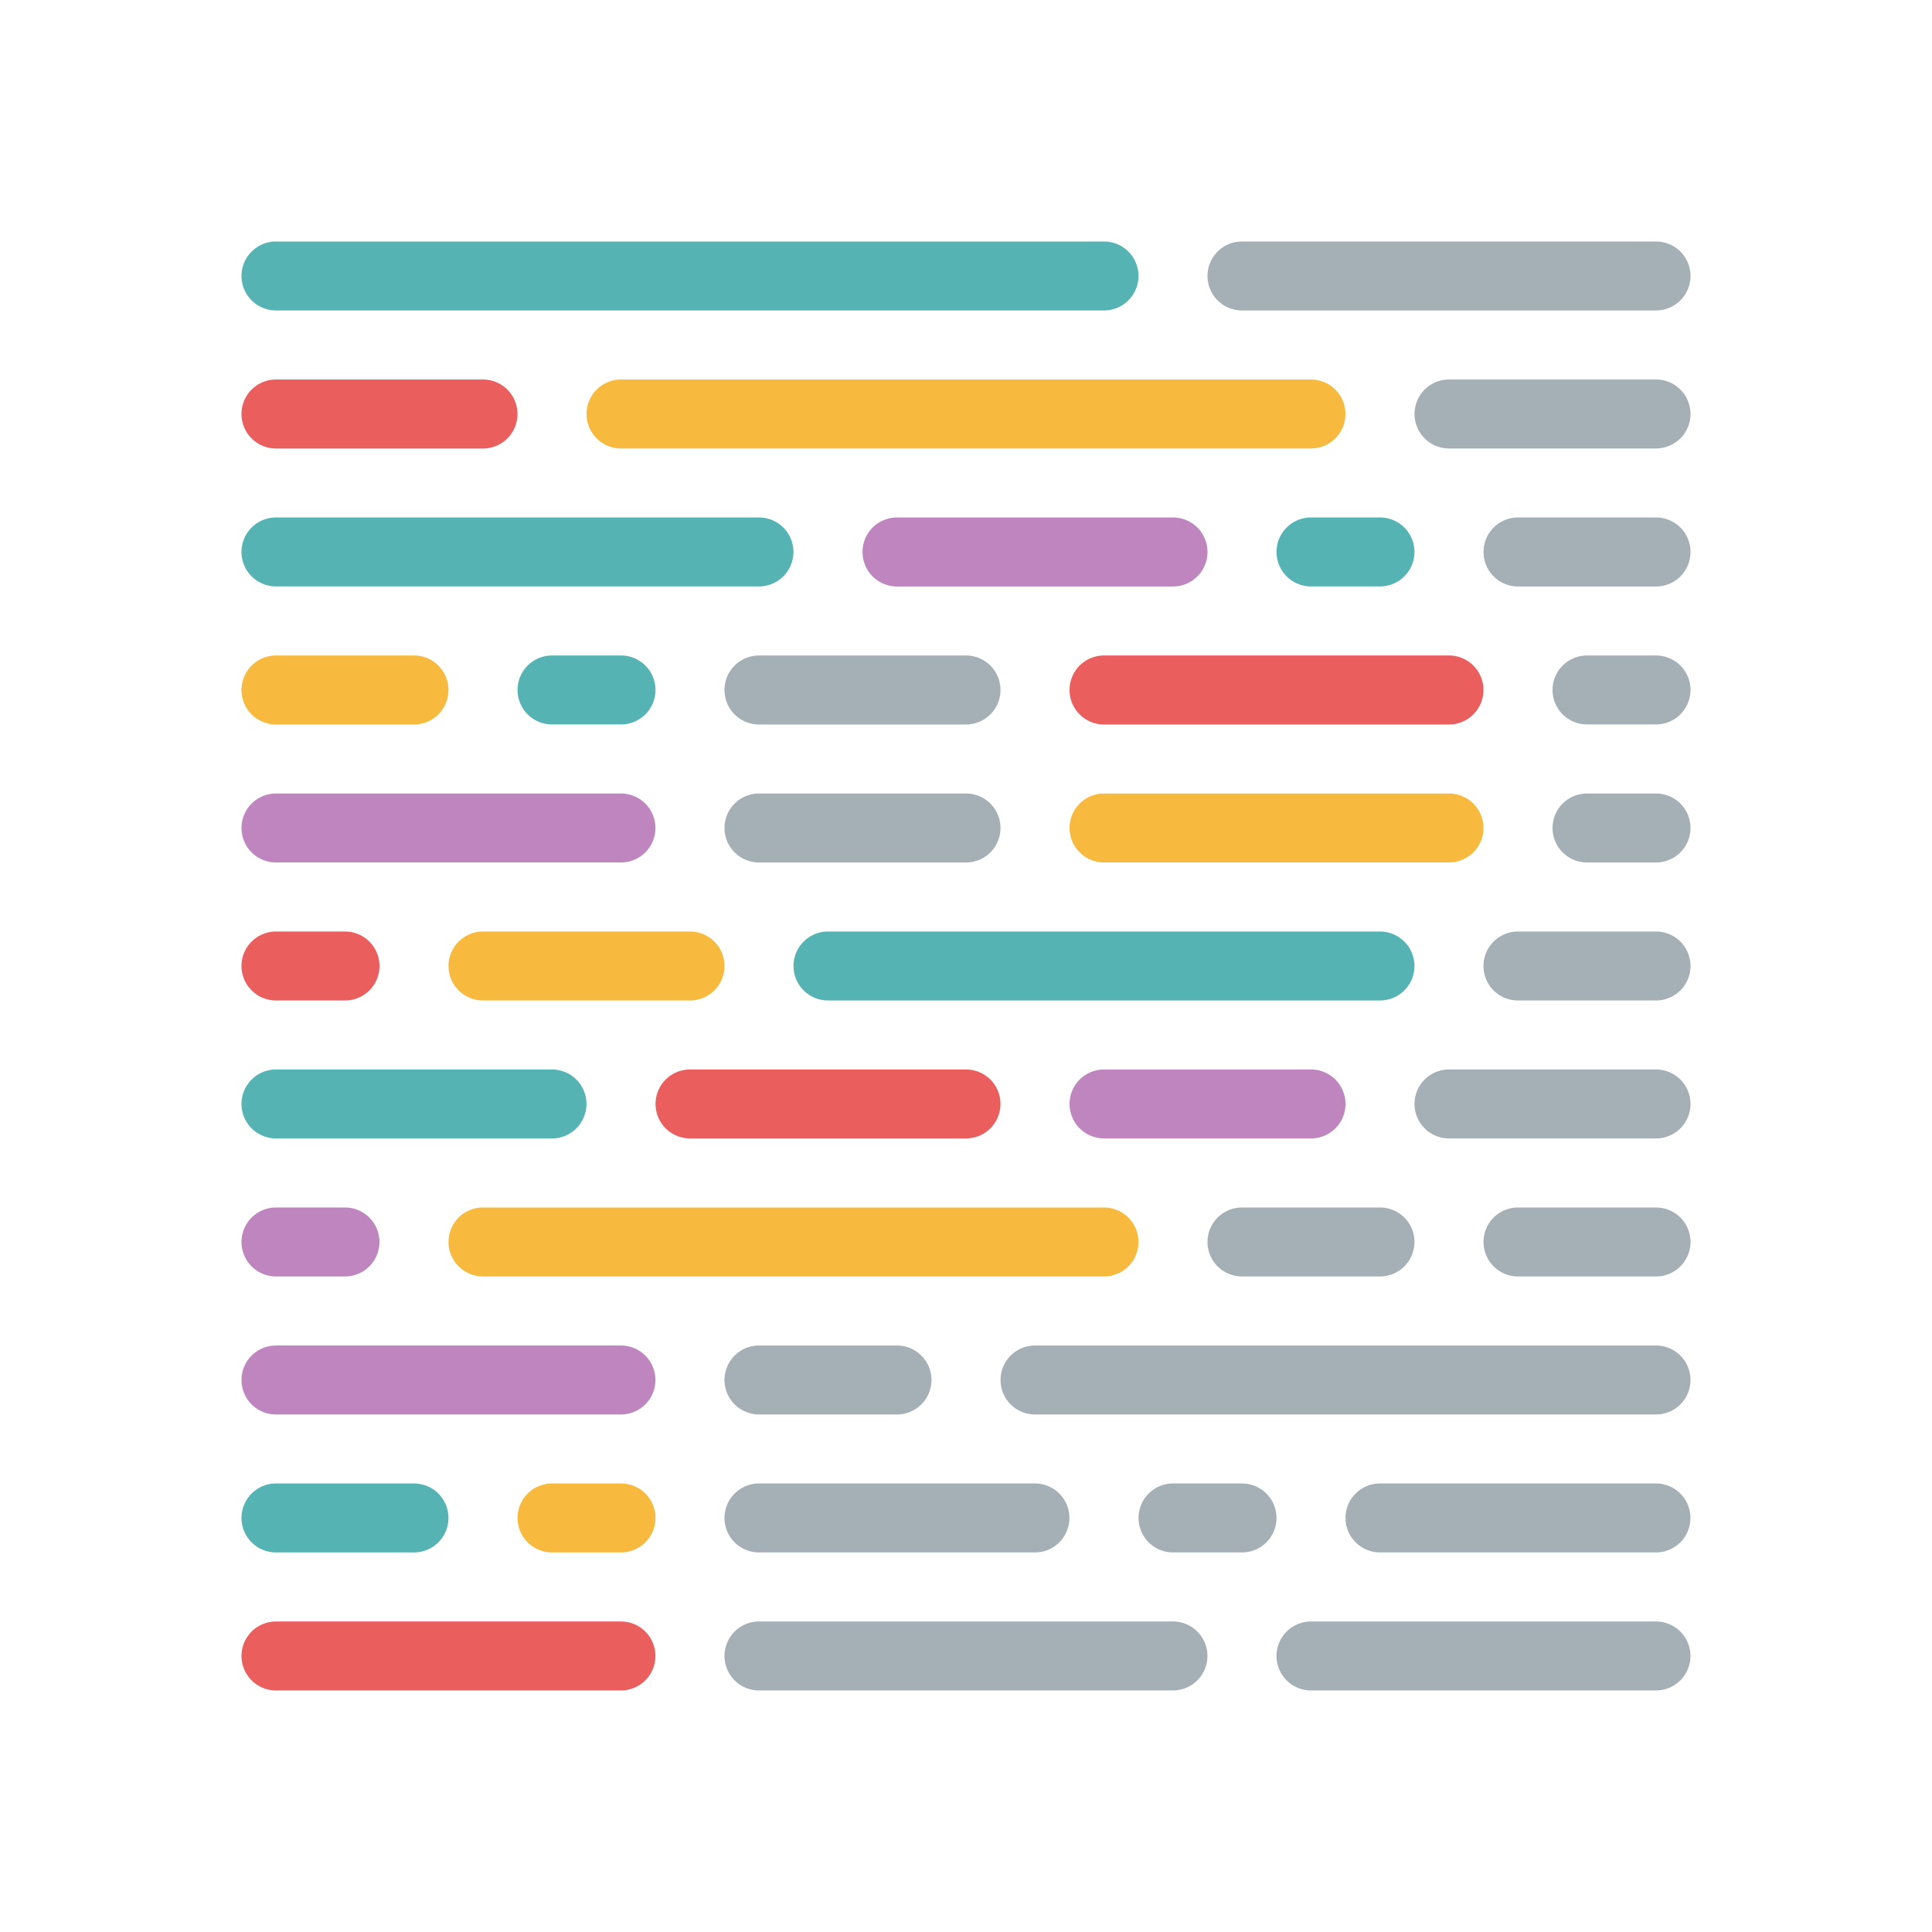
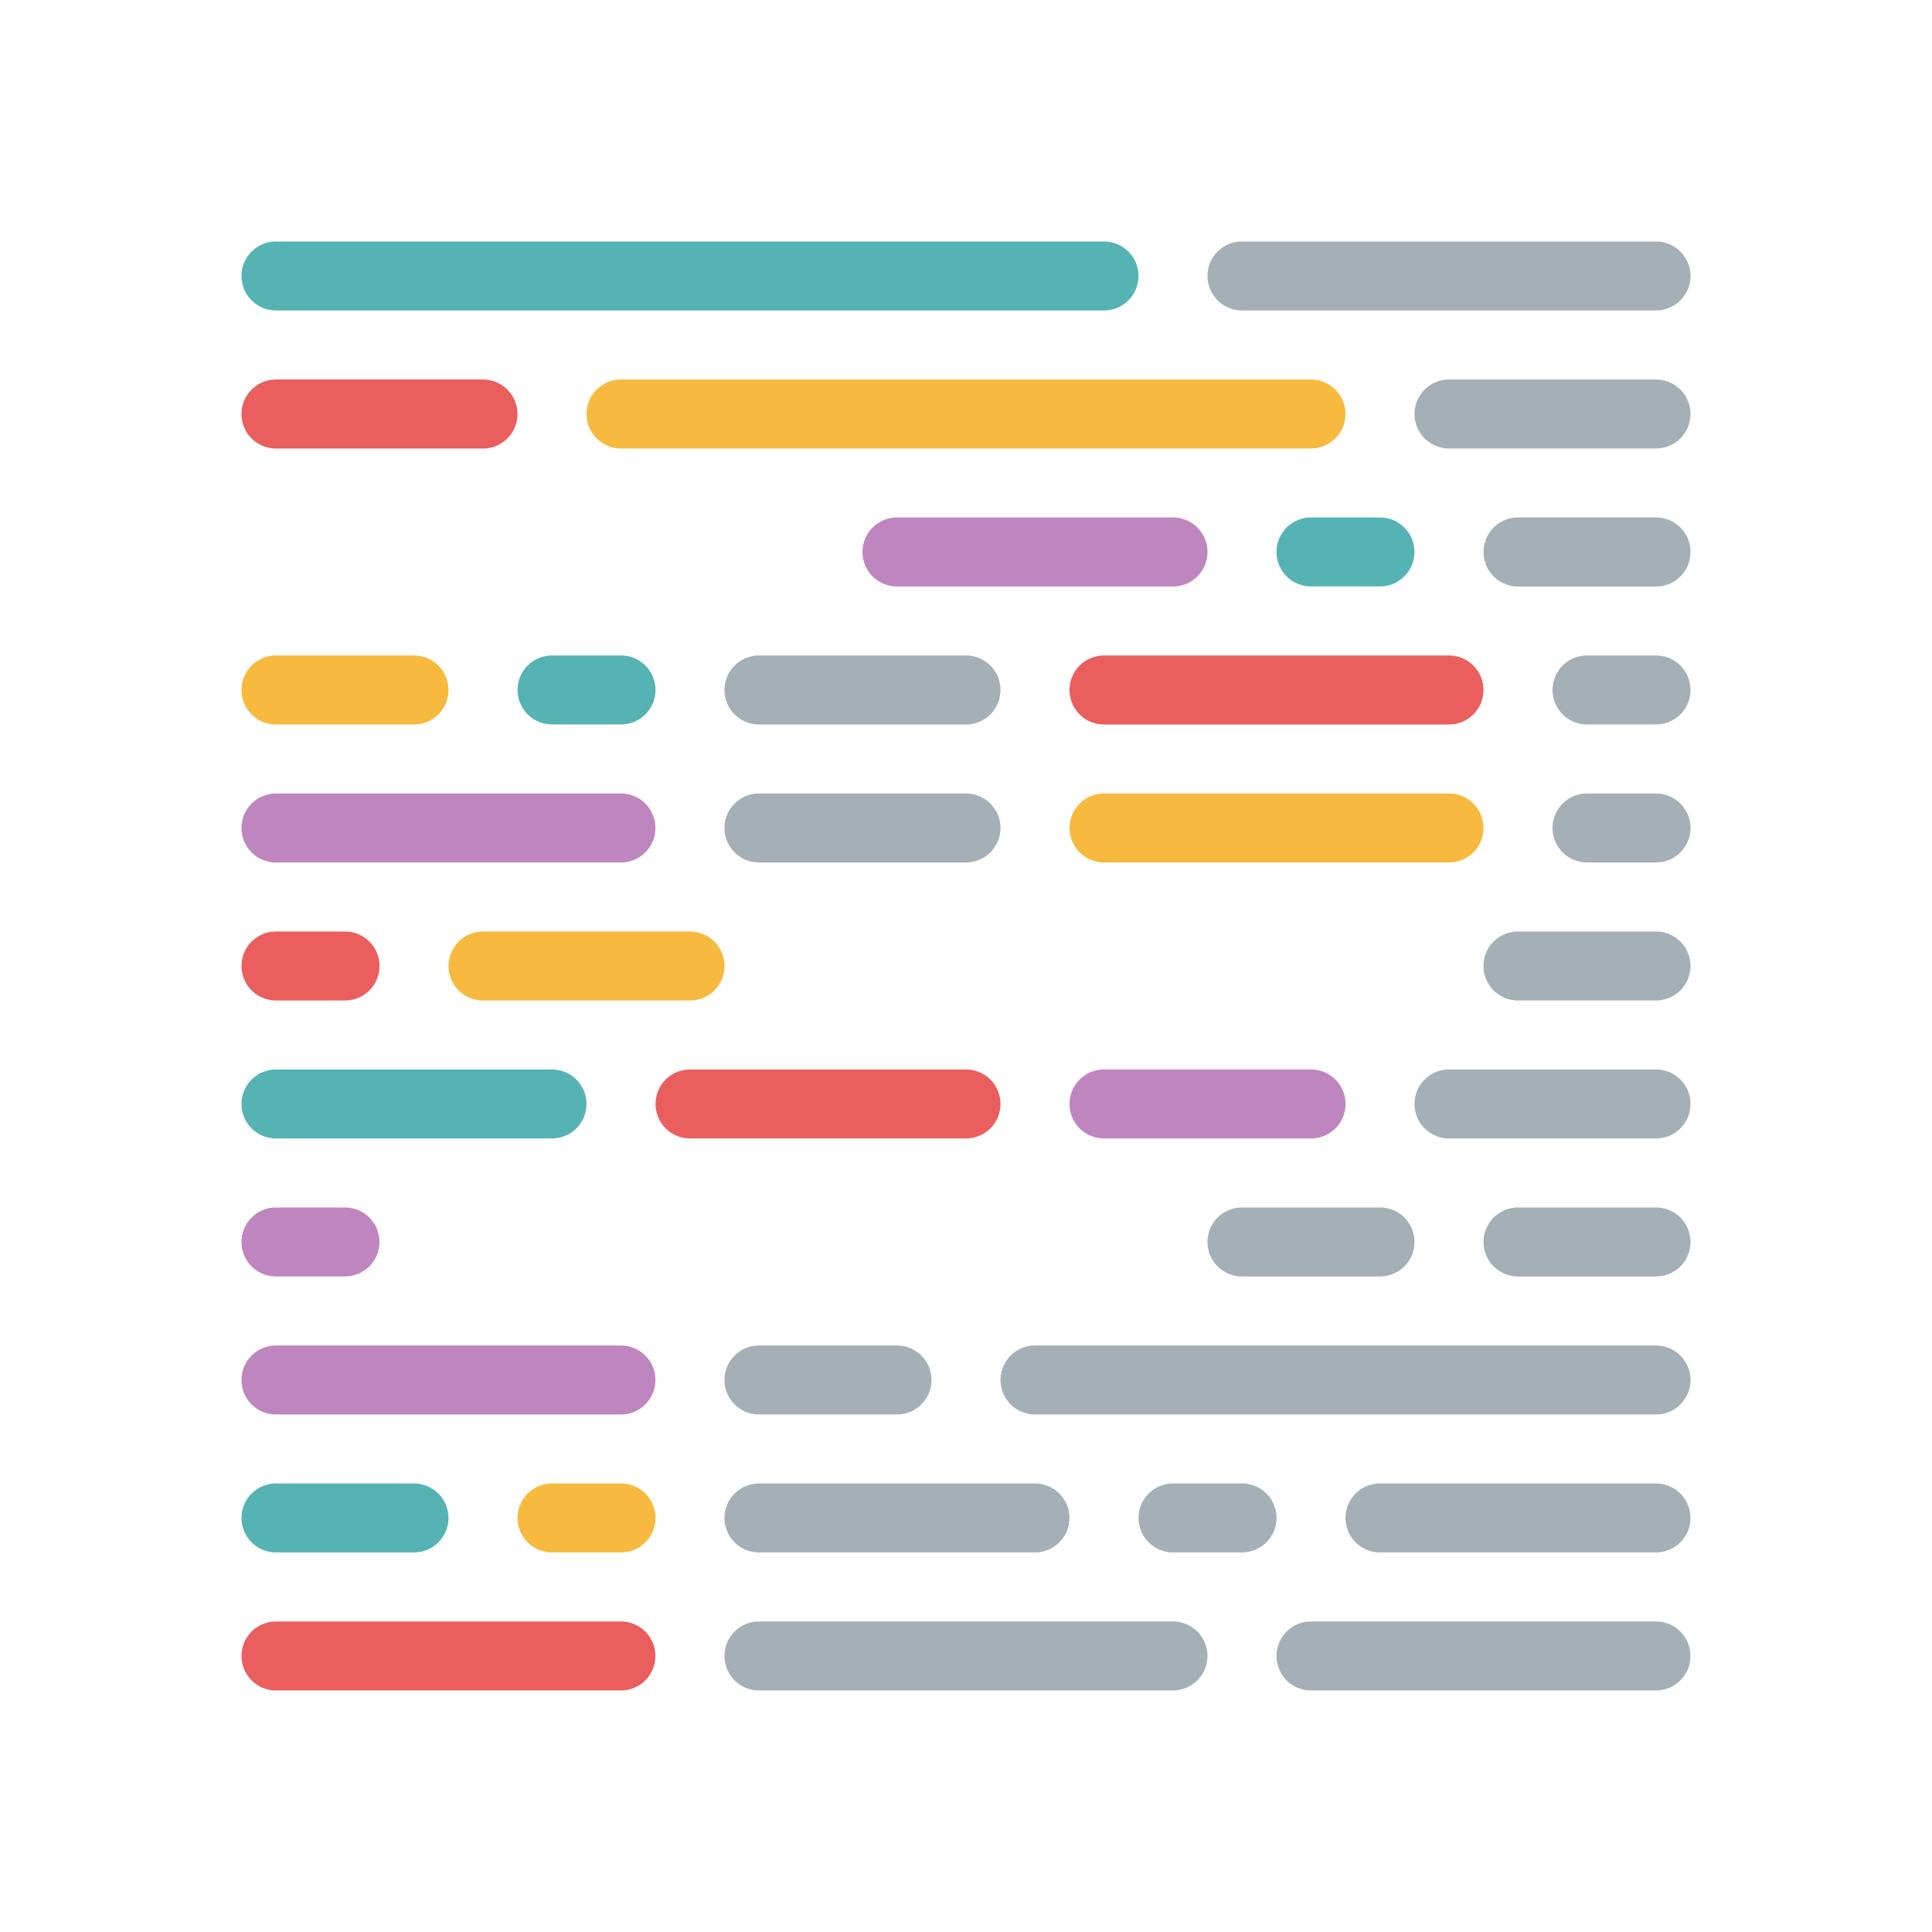
<svg xmlns="http://www.w3.org/2000/svg" width="1em" height="1em" viewBox="0 0 32 32">
  <path fill="#56b3b4" d="M21.714 8.571h1.143a.571.571 0 0 1 .571.571a.571.571 0 0 1-.571.571h-1.143a.571.571 0 0 1-.571-.571a.571.571 0 0 1 .571-.571Z" />
  <path fill="#ea5e5e" d="M4.571 26.857h5.714a.571.571 0 0 1 .571.571a.571.571 0 0 1-.571.571H4.571a.571.571 0 0 1-.571-.57a.571.571 0 0 1 .571-.572Z" />
  <path fill="#bf85bf" d="M18.286 17.714h3.429a.571.571 0 0 1 .571.571a.571.571 0 0 1-.571.571h-3.429a.571.571 0 0 1-.571-.571a.571.571 0 0 1 .571-.571Z" />
  <path fill="#ea5e5e" d="M11.429 17.714H16a.571.571 0 0 1 .571.571a.571.571 0 0 1-.571.571h-4.571a.571.571 0 0 1-.571-.571a.571.571 0 0 1 .571-.571Z" />
  <path fill="#56b3b4" d="M4.571 17.714h4.572a.571.571 0 0 1 .571.571a.571.571 0 0 1-.571.571H4.571a.571.571 0 0 1-.571-.57a.571.571 0 0 1 .571-.572Z" />
  <path fill="#bf85bf" d="M4.571 22.286h5.714a.571.571 0 0 1 .571.571a.571.571 0 0 1-.571.571H4.571A.571.571 0 0 1 4 22.857a.571.571 0 0 1 .571-.571Zm0-9.143h5.714a.571.571 0 0 1 .571.571a.571.571 0 0 1-.571.571H4.571A.571.571 0 0 1 4 13.714a.571.571 0 0 1 .571-.571Z" />
  <path fill="#f7ba3e" d="M10.286 6.286h11.428a.571.571 0 0 1 .571.571a.571.571 0 0 1-.571.571H10.286a.571.571 0 0 1-.571-.571a.571.571 0 0 1 .571-.571Z" />
  <path fill="#ea5e5e" d="M4.571 6.286H8a.571.571 0 0 1 .571.571a.571.571 0 0 1-.571.572H4.571A.571.571 0 0 1 4 6.857a.571.571 0 0 1 .571-.571Z" />
  <path fill="#f7ba3e" d="M9.143 24.571h1.143a.571.571 0 0 1 .571.571a.571.571 0 0 1-.571.571H9.143a.571.571 0 0 1-.571-.571a.571.571 0 0 1 .571-.571Z" />
  <path fill="#56b3b4" d="M9.143 10.857h1.143a.571.571 0 0 1 .571.571a.571.571 0 0 1-.571.571H9.143a.571.571 0 0 1-.571-.571a.571.571 0 0 1 .571-.571ZM4.571 24.571h2.286a.571.571 0 0 1 .571.571a.571.571 0 0 1-.571.571H4.571a.571.571 0 0 1-.571-.57a.571.571 0 0 1 .571-.572Z" />
-   <path fill="#f7ba3e" d="M4.571 10.857h2.286a.571.571 0 0 1 .571.571a.571.571 0 0 1-.571.572H4.571A.571.571 0 0 1 4 11.429a.571.571 0 0 1 .571-.572Z" />
+   <path fill="#f7ba3e" d="M4.571 10.857h2.286a.571.571 0 0 1 .571.571a.571.571 0 0 1-.571.572H4.571A.571.571 0 0 1 4 11.429a.571.571 0 0 1 .571-.572" />
  <path fill="#4d616e" d="M19.429 24.571h1.143a.571.571 0 0 1 .571.571a.571.571 0 0 1-.571.571h-1.143a.571.571 0 0 1-.571-.571a.571.571 0 0 1 .571-.571Zm-6.858 0h4.571a.571.571 0 0 1 .571.571a.571.571 0 0 1-.571.571h-4.571a.571.571 0 0 1-.571-.57a.571.571 0 0 1 .571-.572Zm10.286 0h4.571a.571.571 0 0 1 .571.571a.571.571 0 0 1-.571.571h-4.571a.571.571 0 0 1-.571-.571a.571.571 0 0 1 .571-.571Z" opacity=".5" />
-   <path fill="#56b3b4" d="M13.714 15.429h9.143a.571.571 0 0 1 .571.571a.571.571 0 0 1-.571.571h-9.143a.571.571 0 0 1-.571-.571a.571.571 0 0 1 .571-.571Z" />
  <path fill="#f7ba3e" d="M8 15.429h3.429A.571.571 0 0 1 12 16a.571.571 0 0 1-.571.571H8A.571.571 0 0 1 7.429 16A.571.571 0 0 1 8 15.429Z" />
  <path fill="#ea5e5e" d="M4.571 15.429h1.143a.571.571 0 0 1 .572.571a.571.571 0 0 1-.571.571H4.571A.571.571 0 0 1 4 16a.571.571 0 0 1 .571-.571Z" />
  <path fill="#bf85bf" d="M14.857 8.571h4.571a.571.571 0 0 1 .572.572a.571.571 0 0 1-.571.571h-4.572a.571.571 0 0 1-.571-.571a.571.571 0 0 1 .571-.572Z" />
-   <path fill="#56b3b4" d="M4.571 8.571h8a.571.571 0 0 1 .571.571a.571.571 0 0 1-.571.571h-8A.571.571 0 0 1 4 9.143a.571.571 0 0 1 .571-.572Z" />
-   <path fill="#f7ba3e" d="M8 20h10.286a.571.571 0 0 1 .571.571a.571.571 0 0 1-.571.571H8a.571.571 0 0 1-.571-.571A.571.571 0 0 1 8 20Z" />
  <path fill="#bf85bf" d="M4.571 20h1.143a.571.571 0 0 1 .571.571a.571.571 0 0 1-.571.571H4.571A.571.571 0 0 1 4 20.571A.571.571 0 0 1 4.571 20Z" />
  <path fill="#ea5e5e" d="M18.286 10.857H24a.571.571 0 0 1 .571.571A.571.571 0 0 1 24 12h-5.714a.571.571 0 0 1-.571-.571a.571.571 0 0 1 .571-.572Z" />
  <path fill="#f7ba3e" d="M18.286 13.143H24a.571.571 0 0 1 .571.571a.571.571 0 0 1-.571.571h-5.714a.571.571 0 0 1-.571-.571a.571.571 0 0 1 .571-.571Z" />
  <path fill="#56b3b4" d="M4.571 4h13.715a.571.571 0 0 1 .571.571a.571.571 0 0 1-.571.571H4.571A.571.571 0 0 1 4 4.571A.571.571 0 0 1 4.571 4Z" />
  <path fill="#4d616e" d="M20.571 4h6.857a.571.571 0 0 1 .572.571a.571.571 0 0 1-.571.571h-6.858A.571.571 0 0 1 20 4.571A.571.571 0 0 1 20.571 4Zm0 16h2.286a.571.571 0 0 1 .571.571a.571.571 0 0 1-.571.571h-2.286a.571.571 0 0 1-.571-.571a.571.571 0 0 1 .571-.571Zm4.572 0h2.286a.571.571 0 0 1 .571.571a.571.571 0 0 1-.571.571h-2.286a.571.571 0 0 1-.571-.571a.571.571 0 0 1 .571-.571ZM24 17.714h3.429a.571.571 0 0 1 .571.571a.571.571 0 0 1-.571.571H24a.571.571 0 0 1-.571-.571a.571.571 0 0 1 .571-.571Zm0-11.428h3.429a.571.571 0 0 1 .571.571a.571.571 0 0 1-.571.571H24a.571.571 0 0 1-.571-.571a.571.571 0 0 1 .571-.571Zm1.143 9.143h2.286A.571.571 0 0 1 28 16a.571.571 0 0 1-.571.571h-2.286a.571.571 0 0 1-.572-.571a.571.571 0 0 1 .572-.571Zm0-6.858h2.286a.571.571 0 0 1 .571.572a.571.571 0 0 1-.571.571h-2.286a.571.571 0 0 1-.571-.571a.571.571 0 0 1 .571-.572Zm1.143 2.286h1.143a.571.571 0 0 1 .571.571a.571.571 0 0 1-.571.571h-1.143a.571.571 0 0 1-.571-.571a.571.571 0 0 1 .571-.571Zm0 2.286h1.143a.571.571 0 0 1 .571.571a.571.571 0 0 1-.571.571h-1.143a.571.571 0 0 1-.571-.571a.571.571 0 0 1 .571-.571Zm-9.143 9.143h10.286a.571.571 0 0 1 .571.571a.571.571 0 0 1-.571.571H17.143a.571.571 0 0 1-.571-.571a.571.571 0 0 1 .571-.571Zm-4.572 0h2.286a.571.571 0 0 1 .571.571a.571.571 0 0 1-.571.571h-2.286a.571.571 0 0 1-.571-.571a.571.571 0 0 1 .571-.571Zm9.143 4.571h5.714a.571.571 0 0 1 .571.571a.571.571 0 0 1-.571.571h-5.714a.571.571 0 0 1-.571-.571a.571.571 0 0 1 .571-.571Zm-9.143 0h6.857a.571.571 0 0 1 .571.571a.571.571 0 0 1-.571.571h-6.857a.571.571 0 0 1-.571-.57a.571.571 0 0 1 .571-.572Zm0-16H16a.571.571 0 0 1 .571.571A.571.571 0 0 1 16 12h-3.429a.571.571 0 0 1-.571-.571a.571.571 0 0 1 .571-.572Zm0 2.286H16a.571.571 0 0 1 .571.571a.571.571 0 0 1-.571.571h-3.429a.571.571 0 0 1-.571-.571a.571.571 0 0 1 .571-.571Z" opacity=".5" />
</svg>